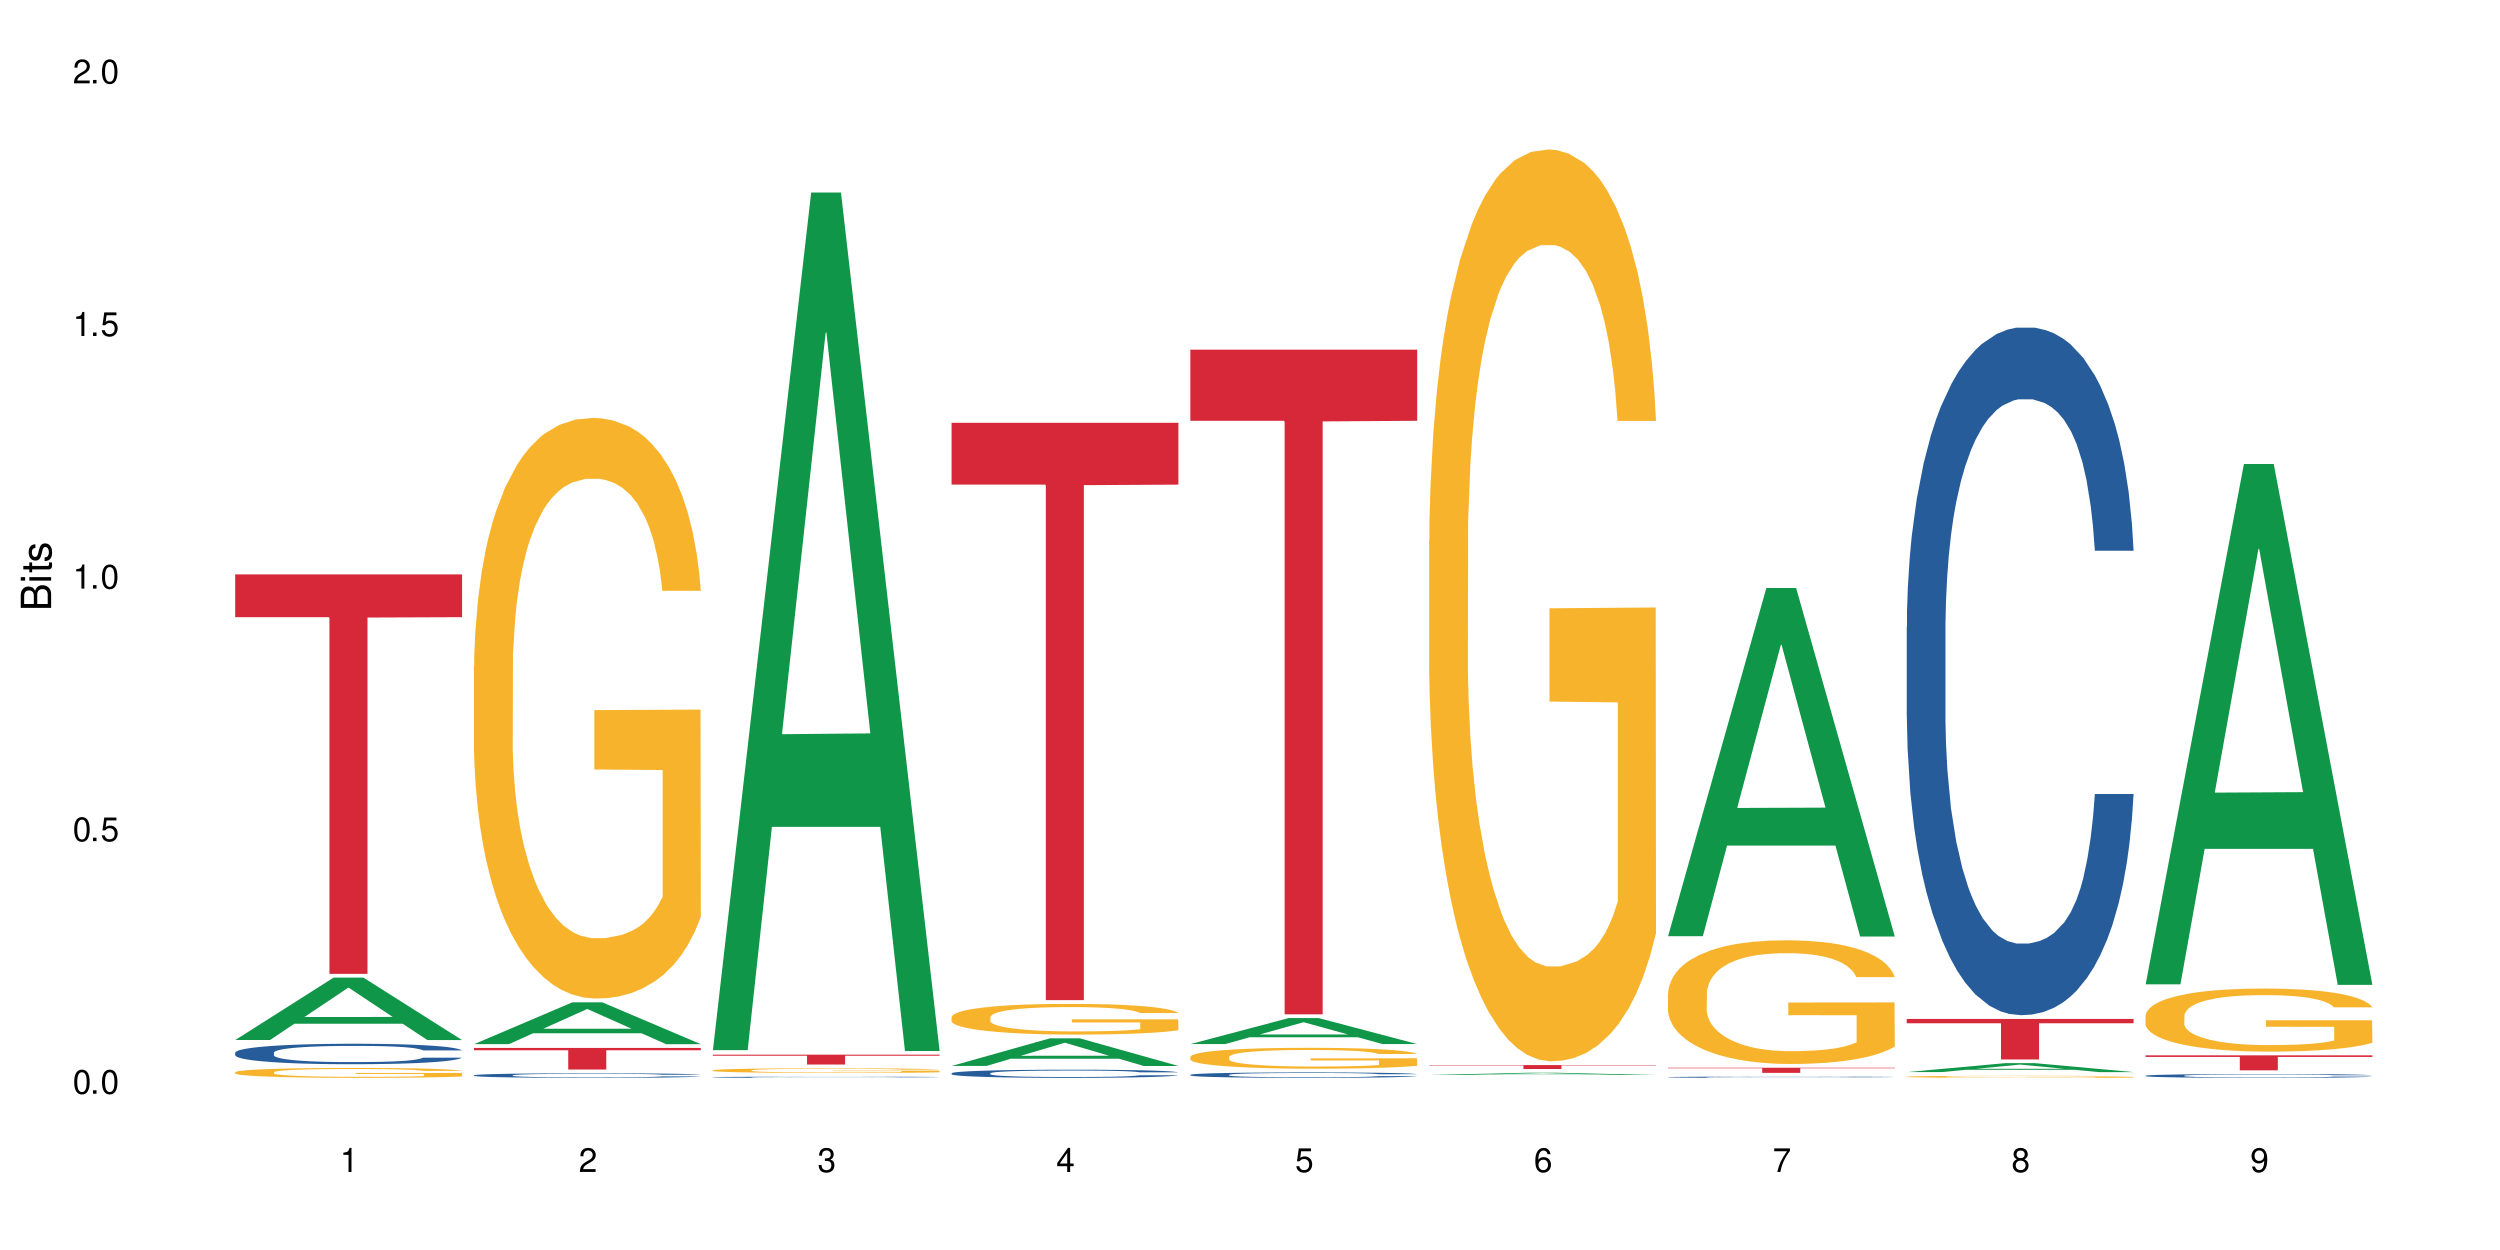
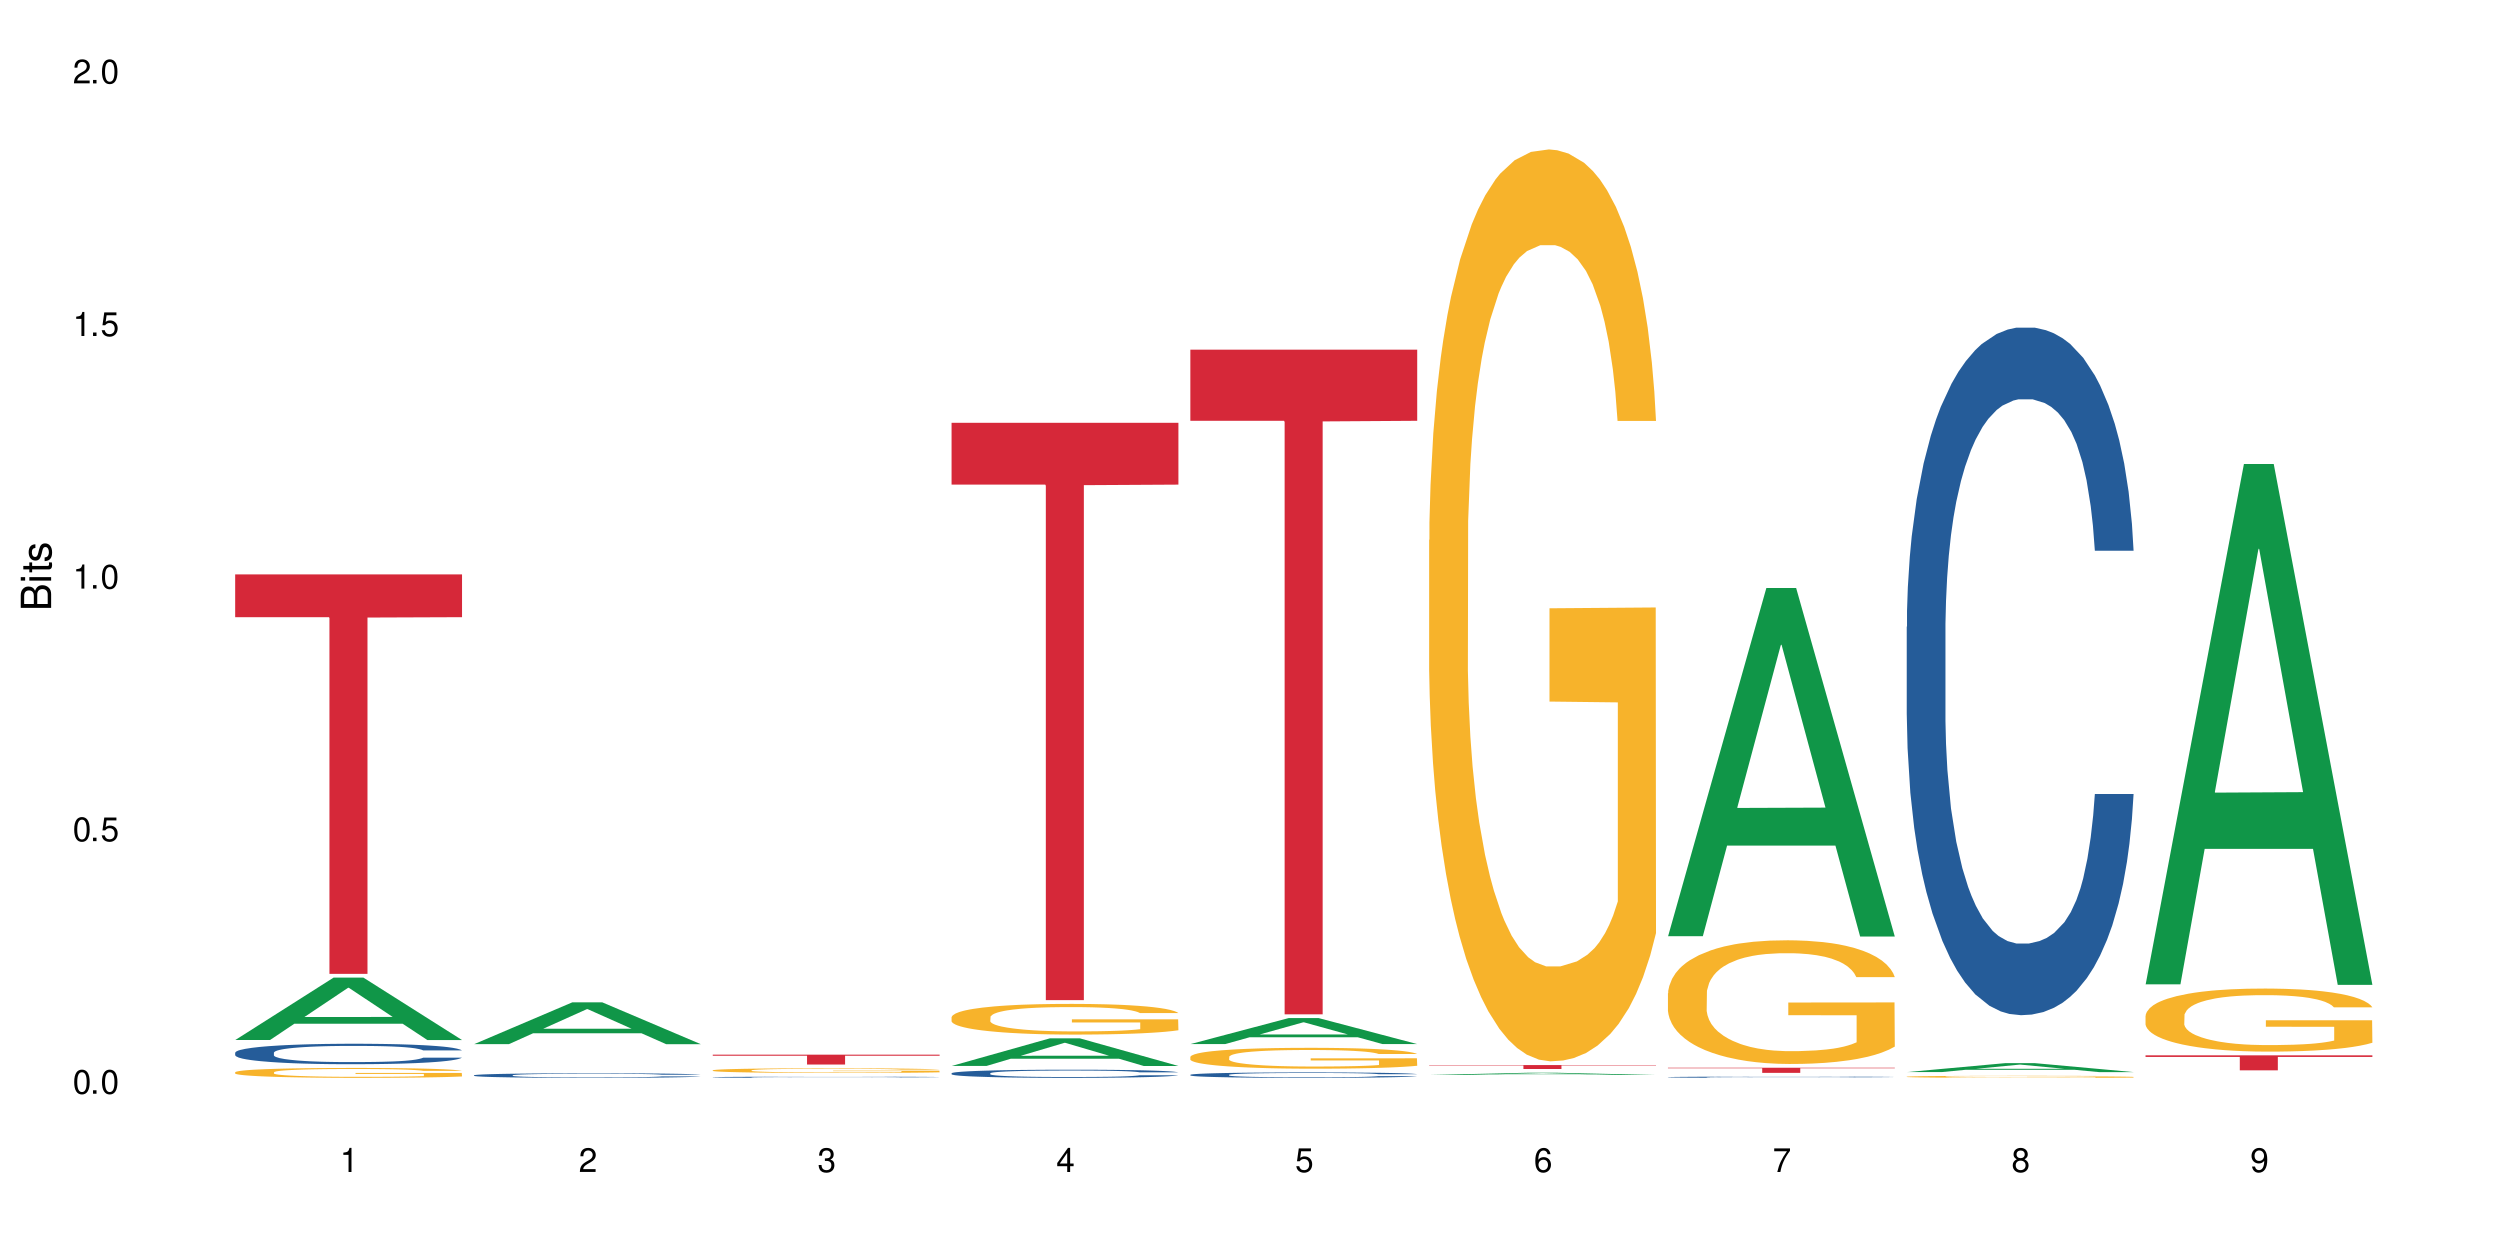
<svg xmlns="http://www.w3.org/2000/svg" xmlns:xlink="http://www.w3.org/1999/xlink" width="720" height="360" viewBox="0 0 720 360">
  <defs>
    <g>
      <g id="glyph-0-0">
</g>
      <g id="glyph-0-1">
        <path d="M 2.641 -6.938 C 2 -6.938 1.422 -6.656 1.078 -6.172 C 0.641 -5.562 0.406 -4.641 0.406 -3.359 C 0.406 -1.016 1.188 0.219 2.641 0.219 C 4.078 0.219 4.859 -1.016 4.859 -3.297 C 4.859 -4.641 4.656 -5.547 4.203 -6.172 C 3.844 -6.656 3.281 -6.938 2.641 -6.938 Z M 2.641 -6.188 C 3.547 -6.188 4 -5.25 4 -3.375 C 4 -1.406 3.562 -0.484 2.625 -0.484 C 1.734 -0.484 1.281 -1.438 1.281 -3.344 C 1.281 -5.25 1.734 -6.188 2.641 -6.188 Z M 2.641 -6.188 " />
      </g>
      <g id="glyph-0-2">
        <path d="M 1.828 -1 L 0.828 -1 L 0.828 0 L 1.828 0 Z M 1.828 -1 " />
      </g>
      <g id="glyph-0-3">
        <path d="M 4.562 -6.797 L 1.062 -6.797 L 0.547 -3.094 L 1.328 -3.094 C 1.719 -3.562 2.047 -3.734 2.578 -3.734 C 3.484 -3.734 4.062 -3.109 4.062 -2.094 C 4.062 -1.125 3.484 -0.531 2.578 -0.531 C 1.828 -0.531 1.375 -0.906 1.188 -1.672 L 0.328 -1.672 C 0.453 -1.109 0.547 -0.844 0.75 -0.594 C 1.125 -0.078 1.828 0.219 2.594 0.219 C 3.969 0.219 4.922 -0.781 4.922 -2.219 C 4.922 -3.562 4.031 -4.484 2.719 -4.484 C 2.25 -4.484 1.859 -4.359 1.469 -4.062 L 1.734 -5.969 L 4.562 -5.969 Z M 4.562 -6.797 " />
      </g>
      <g id="glyph-0-4">
        <path d="M 2.484 -4.938 L 2.484 0 L 3.328 0 L 3.328 -6.938 L 2.766 -6.938 C 2.469 -5.875 2.281 -5.734 0.984 -5.562 L 0.984 -4.938 Z M 2.484 -4.938 " />
      </g>
      <g id="glyph-0-5">
        <path d="M 4.859 -0.828 L 1.281 -0.828 C 1.359 -1.406 1.672 -1.781 2.5 -2.281 L 3.469 -2.828 C 4.406 -3.344 4.906 -4.062 4.906 -4.906 C 4.906 -5.484 4.672 -6.031 4.266 -6.406 C 3.859 -6.766 3.375 -6.938 2.719 -6.938 C 1.859 -6.938 1.219 -6.625 0.844 -6.031 C 0.609 -5.672 0.5 -5.234 0.484 -4.531 L 1.328 -4.531 C 1.359 -5.016 1.406 -5.281 1.531 -5.516 C 1.75 -5.938 2.188 -6.203 2.703 -6.203 C 3.469 -6.203 4.031 -5.641 4.031 -4.891 C 4.031 -4.344 3.719 -3.859 3.125 -3.516 L 2.234 -3 C 0.812 -2.172 0.406 -1.531 0.328 -0.016 L 4.859 -0.016 Z M 4.859 -0.828 " />
      </g>
      <g id="glyph-0-6">
        <path d="M 2.125 -3.188 L 2.578 -3.188 C 3.5 -3.188 3.984 -2.766 3.984 -1.922 C 3.984 -1.062 3.469 -0.531 2.594 -0.531 C 1.656 -0.531 1.203 -1 1.156 -2.016 L 0.312 -2.016 C 0.344 -1.453 0.438 -1.094 0.609 -0.781 C 0.953 -0.109 1.625 0.219 2.547 0.219 C 3.953 0.219 4.859 -0.625 4.859 -1.938 C 4.859 -2.828 4.516 -3.297 3.703 -3.594 C 4.344 -3.844 4.656 -4.328 4.656 -5.031 C 4.656 -6.219 3.875 -6.938 2.578 -6.938 C 1.203 -6.938 0.484 -6.172 0.453 -4.703 L 1.297 -4.703 C 1.312 -5.125 1.344 -5.359 1.453 -5.578 C 1.641 -5.969 2.062 -6.203 2.594 -6.203 C 3.344 -6.203 3.797 -5.75 3.797 -5 C 3.797 -4.516 3.609 -4.219 3.25 -4.047 C 3.016 -3.953 2.703 -3.922 2.125 -3.906 Z M 2.125 -3.188 " />
      </g>
      <g id="glyph-0-7">
        <path d="M 3.141 -1.672 L 3.141 0 L 3.984 0 L 3.984 -1.672 L 4.984 -1.672 L 4.984 -2.438 L 3.984 -2.438 L 3.984 -6.938 L 3.359 -6.938 L 0.266 -2.578 L 0.266 -1.672 Z M 3.141 -2.438 L 1 -2.438 L 3.141 -5.5 Z M 3.141 -2.438 " />
      </g>
      <g id="glyph-0-8">
        <path d="M 4.781 -5.125 C 4.609 -6.266 3.891 -6.938 2.844 -6.938 C 2.094 -6.938 1.422 -6.578 1.031 -5.953 C 0.594 -5.266 0.406 -4.422 0.406 -3.172 C 0.406 -2 0.578 -1.25 0.984 -0.641 C 1.359 -0.078 1.953 0.219 2.703 0.219 C 3.984 0.219 4.922 -0.75 4.922 -2.094 C 4.922 -3.375 4.062 -4.281 2.844 -4.281 C 2.172 -4.281 1.641 -4.031 1.281 -3.516 C 1.281 -5.234 1.828 -6.188 2.797 -6.188 C 3.391 -6.188 3.797 -5.797 3.938 -5.125 Z M 2.734 -3.531 C 3.547 -3.531 4.062 -2.953 4.062 -2.031 C 4.062 -1.156 3.484 -0.531 2.703 -0.531 C 1.922 -0.531 1.328 -1.188 1.328 -2.078 C 1.328 -2.938 1.906 -3.531 2.734 -3.531 Z M 2.734 -3.531 " />
      </g>
      <g id="glyph-0-9">
        <path d="M 4.984 -6.797 L 0.438 -6.797 L 0.438 -5.969 L 4.109 -5.969 C 2.5 -3.656 1.828 -2.234 1.328 0 L 2.219 0 C 2.594 -2.172 3.453 -4.047 4.984 -6.094 Z M 4.984 -6.797 " />
      </g>
      <g id="glyph-0-10">
        <path d="M 3.75 -3.656 C 4.469 -4.094 4.688 -4.438 4.688 -5.078 C 4.688 -6.172 3.844 -6.938 2.641 -6.938 C 1.438 -6.938 0.594 -6.172 0.594 -5.094 C 0.594 -4.438 0.812 -4.094 1.516 -3.656 C 0.734 -3.266 0.359 -2.703 0.359 -1.922 C 0.359 -0.656 1.281 0.219 2.641 0.219 C 3.984 0.219 4.922 -0.656 4.922 -1.922 C 4.922 -2.703 4.531 -3.266 3.75 -3.656 Z M 2.641 -6.188 C 3.359 -6.188 3.812 -5.75 3.812 -5.062 C 3.812 -4.406 3.344 -3.984 2.641 -3.984 C 1.922 -3.984 1.453 -4.406 1.453 -5.078 C 1.453 -5.75 1.922 -6.188 2.641 -6.188 Z M 2.641 -3.266 C 3.484 -3.266 4.062 -2.719 4.062 -1.906 C 4.062 -1.078 3.484 -0.531 2.625 -0.531 C 1.797 -0.531 1.219 -1.094 1.219 -1.906 C 1.219 -2.719 1.781 -3.266 2.641 -3.266 Z M 2.641 -3.266 " />
      </g>
      <g id="glyph-0-11">
        <path d="M 0.516 -1.578 C 0.672 -0.453 1.406 0.219 2.438 0.219 C 3.188 0.219 3.859 -0.141 4.266 -0.766 C 4.688 -1.453 4.891 -2.297 4.891 -3.547 C 4.891 -4.719 4.703 -5.453 4.312 -6.078 C 3.938 -6.641 3.344 -6.938 2.594 -6.938 C 1.297 -6.938 0.359 -5.969 0.359 -4.625 C 0.359 -3.344 1.234 -2.453 2.453 -2.453 C 3.094 -2.453 3.578 -2.672 4.016 -3.203 C 4 -1.484 3.469 -0.531 2.5 -0.531 C 1.906 -0.531 1.484 -0.906 1.359 -1.578 Z M 2.578 -6.203 C 3.375 -6.203 3.969 -5.531 3.969 -4.641 C 3.969 -3.797 3.391 -3.188 2.547 -3.188 C 1.734 -3.188 1.234 -3.766 1.234 -4.688 C 1.234 -5.562 1.797 -6.203 2.578 -6.203 Z M 2.578 -6.203 " />
      </g>
      <g id="glyph-1-0">
</g>
      <g id="glyph-1-1">
        <path d="M 0 -0.953 L 0 -4.891 C 0 -5.719 -0.234 -6.344 -0.734 -6.797 C -1.188 -7.234 -1.812 -7.469 -2.5 -7.469 C -3.547 -7.469 -4.188 -7 -4.625 -5.875 C -4.984 -6.688 -5.625 -7.094 -6.531 -7.094 C -7.172 -7.094 -7.734 -6.859 -8.141 -6.391 C -8.562 -5.922 -8.75 -5.344 -8.75 -4.5 L -8.75 -0.953 Z M -4.984 -2.062 L -7.766 -2.062 L -7.766 -4.219 C -7.766 -4.844 -7.688 -5.203 -7.453 -5.5 C -7.219 -5.812 -6.859 -5.969 -6.375 -5.969 C -5.891 -5.969 -5.531 -5.812 -5.297 -5.5 C -5.062 -5.203 -4.984 -4.844 -4.984 -4.219 Z M -0.984 -2.062 L -4 -2.062 L -4 -4.781 C -4 -5.766 -3.438 -6.359 -2.484 -6.359 C -1.547 -6.359 -0.984 -5.766 -0.984 -4.781 Z M -0.984 -2.062 " />
      </g>
      <g id="glyph-1-2">
        <path d="M -6.281 -1.797 L -6.281 -0.797 L 0 -0.797 L 0 -1.797 Z M -8.75 -1.797 L -8.75 -0.797 L -7.484 -0.797 L -7.484 -1.797 Z M -8.75 -1.797 " />
      </g>
      <g id="glyph-1-3">
        <path d="M -6.281 -3.047 L -6.281 -2.016 L -8.016 -2.016 L -8.016 -1.016 L -6.281 -1.016 L -6.281 -0.172 L -5.469 -0.172 L -5.469 -1.016 L -0.719 -1.016 C -0.078 -1.016 0.281 -1.453 0.281 -2.234 C 0.281 -2.5 0.25 -2.719 0.188 -3.047 L -0.641 -3.047 C -0.609 -2.906 -0.594 -2.766 -0.594 -2.562 C -0.594 -2.141 -0.719 -2.016 -1.156 -2.016 L -5.469 -2.016 L -5.469 -3.047 Z M -6.281 -3.047 " />
      </g>
      <g id="glyph-1-4">
        <path d="M -4.531 -5.25 C -5.766 -5.25 -6.469 -4.422 -6.469 -2.969 C -6.469 -1.516 -5.719 -0.562 -4.547 -0.562 C -3.562 -0.562 -3.094 -1.062 -2.734 -2.562 L -2.516 -3.484 C -2.344 -4.188 -2.094 -4.469 -1.641 -4.469 C -1.047 -4.469 -0.641 -3.875 -0.641 -3 C -0.641 -2.453 -0.797 -2 -1.062 -1.75 C -1.25 -1.594 -1.422 -1.531 -1.875 -1.469 L -1.875 -0.406 C -0.422 -0.453 0.281 -1.266 0.281 -2.922 C 0.281 -4.5 -0.5 -5.516 -1.719 -5.516 C -2.656 -5.516 -3.172 -4.984 -3.469 -3.734 L -3.703 -2.766 C -3.891 -1.953 -4.156 -1.609 -4.594 -1.609 C -5.188 -1.609 -5.547 -2.125 -5.547 -2.938 C -5.547 -3.75 -5.203 -4.172 -4.531 -4.203 Z M -4.531 -5.25 " />
      </g>
    </g>
  </defs>
  <rect x="-72" y="-36" width="864" height="432" fill="rgb(100%, 100%, 100%)" fill-opacity="1" />
  <path fill-rule="nonzero" fill="rgb(6.275%, 58.824%, 28.235%)" fill-opacity="1" d="M 67.73 299.516 L 67.801 299.5 L 96.07 281.551 L 104.656 281.551 L 133.066 299.535 L 123.082 299.535 L 115.965 294.84 L 84.762 294.84 L 77.781 299.516 L 67.73 299.516 L 87.766 292.898 L 113.102 292.883 L 100.469 284.488 L 100.328 284.473 L 100.188 284.523 L 87.695 292.883 L 87.766 292.898 Z M 67.73 299.516 " />
  <path fill-rule="nonzero" fill="rgb(14.51%, 36.078%, 60%)" fill-opacity="1" d="M 67.73 303.168 L 67.812 303.164 L 67.812 303.035 L 68.051 302.832 L 68.605 302.57 L 69.164 302.395 L 70.598 302.078 L 72.59 301.77 L 74.664 301.531 L 76.176 301.395 L 77.531 301.285 L 80.637 301.086 L 82.629 300.984 L 84.781 300.895 L 87.41 300.801 L 89.324 300.746 L 93.625 300.66 L 96.812 300.625 L 99.281 300.605 L 104.621 300.605 L 107.809 300.629 L 110.117 300.656 L 112.668 300.699 L 114.82 300.746 L 118.562 300.867 L 121.91 301.016 L 123.426 301.102 L 125.816 301.27 L 127.648 301.43 L 128.922 301.57 L 130.355 301.77 L 131.629 302.012 L 132.586 302.285 L 133.066 302.52 L 121.91 302.52 L 121.352 302.301 L 120.715 302.137 L 119.52 301.914 L 118.324 301.758 L 116.652 301.602 L 115.137 301.5 L 113.066 301.398 L 111.234 301.332 L 109.32 301.285 L 107.488 301.254 L 103.984 301.223 L 99.922 301.223 L 98.406 301.23 L 95.297 301.273 L 93.625 301.312 L 91.234 301.387 L 89.562 301.457 L 87.57 301.566 L 86.215 301.656 L 84.543 301.797 L 83.348 301.922 L 81.992 302.098 L 81.195 302.234 L 80.48 302.383 L 79.84 302.562 L 79.363 302.75 L 79.043 302.949 L 78.887 303.141 L 78.887 303.977 L 79.043 304.172 L 79.441 304.395 L 80.48 304.727 L 81.992 305.012 L 83.746 305.234 L 85.418 305.398 L 86.375 305.473 L 87.648 305.559 L 89.641 305.668 L 92.512 305.773 L 94.184 305.816 L 96.734 305.859 L 99.363 305.883 L 102.867 305.883 L 105.977 305.859 L 108.047 305.832 L 110.199 305.789 L 113.145 305.699 L 114.98 305.613 L 116.57 305.512 L 117.766 305.406 L 118.562 305.32 L 119.758 305.156 L 120.715 304.973 L 121.434 304.785 L 121.91 304.602 L 133.066 304.602 L 132.586 304.816 L 131.871 305.027 L 131.152 305.184 L 130.039 305.371 L 128.762 305.539 L 126.93 305.727 L 125.418 305.848 L 123.426 305.984 L 121.59 306.086 L 119.602 306.18 L 116.652 306.285 L 114.738 306.34 L 112.668 306.387 L 110.199 306.43 L 107.09 306.469 L 103.746 306.488 L 100.637 306.496 L 97.289 306.484 L 94.82 306.465 L 91.555 306.414 L 87.492 306.316 L 84.543 306.215 L 82.23 306.113 L 80.238 306.004 L 78.008 305.859 L 75.141 305.625 L 73.387 305.441 L 72.191 305.289 L 70.84 305.078 L 69.883 304.891 L 68.766 304.59 L 67.969 304.207 L 67.73 303.91 Z M 67.73 303.168 " />
  <path fill-rule="nonzero" fill="rgb(96.863%, 70.196%, 16.863%)" fill-opacity="1" d="M 67.73 308.793 L 67.812 308.789 L 67.812 308.738 L 68.129 308.621 L 68.926 308.457 L 69.961 308.324 L 71.078 308.219 L 71.793 308.164 L 72.988 308.086 L 74.023 308.031 L 76.656 307.914 L 80 307.805 L 81.832 307.758 L 83.906 307.711 L 86.852 307.664 L 88.207 307.645 L 92.352 307.602 L 97.051 307.578 L 102.23 307.57 L 104.621 307.57 L 107.887 307.582 L 112.348 307.609 L 114.898 307.637 L 116.891 307.664 L 118.961 307.695 L 121.512 307.75 L 123.902 307.812 L 125.816 307.875 L 127.727 307.953 L 129.32 308.035 L 130.676 308.125 L 131.871 308.234 L 132.586 308.328 L 133.066 308.418 L 121.988 308.418 L 121.352 308.328 L 120.637 308.258 L 119.441 308.172 L 118.246 308.109 L 117.051 308.059 L 114.82 307.992 L 112.906 307.949 L 110.516 307.914 L 108.207 307.891 L 105.578 307.875 L 103.984 307.867 L 99.762 307.867 L 95.938 307.887 L 93.707 307.906 L 92.113 307.93 L 89.879 307.969 L 88.527 308 L 87.73 308.02 L 85.34 308.102 L 83.746 308.172 L 82.871 308.223 L 81.754 308.301 L 80.957 308.371 L 80.082 308.477 L 79.602 308.555 L 78.965 308.73 L 78.887 309.199 L 79.125 309.301 L 79.602 309.406 L 80.238 309.5 L 81.195 309.598 L 82.152 309.676 L 83.824 309.777 L 85.258 309.844 L 86.375 309.887 L 88.527 309.957 L 89.402 309.98 L 91.473 310.027 L 93.625 310.066 L 96.254 310.098 L 98.246 310.113 L 101.434 310.125 L 105.496 310.125 L 110.277 310.109 L 113.305 310.09 L 115.379 310.066 L 116.73 310.051 L 118.406 310.02 L 119.602 309.996 L 120.715 309.965 L 122.07 309.922 L 122.07 309.301 L 102.391 309.297 L 102.391 309.004 L 132.984 309.004 L 133.066 310.02 L 131.391 310.09 L 129.32 310.16 L 127.328 310.211 L 125.258 310.254 L 122.309 310.305 L 119.918 310.336 L 116.254 310.371 L 112.906 310.395 L 109.402 310.41 L 106.293 310.418 L 102.629 310.422 L 99.363 310.418 L 95.855 310.402 L 93.066 310.379 L 90.52 310.355 L 87.969 310.32 L 84.781 310.266 L 82.711 310.223 L 80.559 310.168 L 78.406 310.102 L 76.496 310.031 L 75.219 309.977 L 73.945 309.914 L 72.59 309.836 L 71.316 309.746 L 70.359 309.668 L 69.484 309.574 L 68.848 309.488 L 68.211 309.371 L 67.891 309.277 L 67.73 309.199 Z M 67.73 308.793 " />
  <path fill-rule="nonzero" fill="rgb(83.922%, 15.686%, 22.353%)" fill-opacity="1" d="M 67.73 165.434 L 133.066 165.434 L 133.066 177.746 L 105.836 177.855 L 105.836 280.477 L 94.879 280.477 L 94.879 177.965 L 94.723 177.746 L 67.73 177.746 Z M 67.73 165.434 " />
  <path fill-rule="nonzero" fill="rgb(6.275%, 58.824%, 28.235%)" fill-opacity="1" d="M 136.504 300.719 L 136.574 300.707 L 164.844 288.664 L 173.43 288.664 L 201.836 300.727 L 191.855 300.727 L 184.738 297.578 L 153.535 297.578 L 146.555 300.719 L 136.504 300.719 L 156.535 296.277 L 181.875 296.266 L 169.242 290.633 L 169.102 290.621 L 168.961 290.656 L 156.469 296.266 L 156.535 296.277 Z M 136.504 300.719 " />
  <path fill-rule="nonzero" fill="rgb(14.51%, 36.078%, 60%)" fill-opacity="1" d="M 136.504 309.676 L 136.582 309.676 L 136.582 309.645 L 136.824 309.602 L 137.379 309.543 L 137.938 309.504 L 139.371 309.43 L 141.363 309.363 L 143.434 309.309 L 144.949 309.277 L 146.305 309.254 L 149.41 309.211 L 151.402 309.188 L 153.555 309.164 L 156.184 309.145 L 158.098 309.133 L 162.398 309.113 L 165.586 309.105 L 168.055 309.102 L 173.395 309.102 L 176.582 309.105 L 178.891 309.113 L 181.441 309.121 L 183.594 309.133 L 187.336 309.16 L 190.684 309.195 L 192.195 309.215 L 194.586 309.25 L 196.418 309.285 L 197.695 309.316 L 199.129 309.363 L 200.402 309.418 L 201.359 309.48 L 201.836 309.531 L 190.684 309.531 L 190.125 309.48 L 189.488 309.445 L 188.293 309.395 L 187.098 309.359 L 185.426 309.324 L 183.91 309.301 L 181.84 309.281 L 180.008 309.266 L 178.094 309.254 L 176.262 309.246 L 172.758 309.238 L 168.691 309.238 L 167.18 309.242 L 164.07 309.25 L 162.398 309.262 L 160.008 309.277 L 158.336 309.293 L 156.344 309.316 L 154.988 309.336 L 153.316 309.367 L 152.121 309.398 L 150.766 309.438 L 149.969 309.465 L 149.25 309.5 L 148.613 309.539 L 148.137 309.582 L 147.816 309.629 L 147.66 309.672 L 147.66 309.859 L 147.816 309.902 L 148.215 309.953 L 149.25 310.023 L 150.766 310.09 L 152.52 310.141 L 154.191 310.176 L 155.148 310.191 L 156.422 310.211 L 158.414 310.238 L 161.281 310.262 L 162.957 310.27 L 165.504 310.281 L 168.137 310.285 L 171.641 310.285 L 174.746 310.281 L 176.82 310.273 L 178.973 310.266 L 181.918 310.242 L 183.75 310.223 L 185.344 310.203 L 186.539 310.18 L 187.336 310.16 L 188.531 310.121 L 189.488 310.082 L 190.203 310.039 L 190.684 309.996 L 201.836 309.996 L 201.359 310.047 L 200.645 310.094 L 199.926 310.129 L 198.809 310.172 L 197.535 310.207 L 195.703 310.25 L 194.188 310.277 L 192.195 310.309 L 190.363 310.332 L 188.371 310.352 L 185.426 310.375 L 183.512 310.387 L 181.441 310.398 L 178.973 310.406 L 175.863 310.418 L 172.516 310.422 L 166.062 310.422 L 163.594 310.414 L 160.328 310.406 L 156.262 310.383 L 153.316 310.359 L 151.004 310.336 L 149.012 310.312 L 146.781 310.281 L 143.914 310.227 L 142.16 310.188 L 140.965 310.152 L 139.609 310.105 L 138.656 310.062 L 137.539 309.996 L 136.742 309.91 L 136.504 309.844 Z M 136.504 309.676 " />
-   <path fill-rule="nonzero" fill="rgb(96.863%, 70.196%, 16.863%)" fill-opacity="1" d="M 136.504 191.984 L 136.582 191.832 L 136.582 188.777 L 136.902 181.906 L 137.699 172.438 L 138.734 164.648 L 139.852 158.539 L 140.566 155.332 L 141.762 150.75 L 142.797 147.391 L 145.426 140.52 L 148.773 134.105 L 150.605 131.355 L 152.68 128.758 L 155.625 125.855 L 156.98 124.789 L 161.125 122.344 L 165.824 120.816 L 171.004 120.359 L 173.395 120.512 L 176.66 121.121 L 181.121 122.801 L 183.672 124.328 L 185.664 125.855 L 187.734 127.844 L 190.285 130.898 L 192.676 134.562 L 194.586 138.227 L 196.5 142.809 L 198.094 147.695 L 199.449 153.043 L 200.645 159.457 L 201.359 164.801 L 201.836 170.145 L 190.762 170.145 L 190.125 164.801 L 189.41 160.676 L 188.215 155.637 L 187.02 151.973 L 185.824 149.07 L 183.594 145.102 L 181.68 142.656 L 179.289 140.52 L 176.98 139.145 L 174.348 138.227 L 172.758 137.922 L 168.535 137.922 L 164.707 138.992 L 162.477 140.215 L 160.883 141.434 L 158.652 143.727 L 157.301 145.559 L 156.504 146.781 L 154.113 151.516 L 152.52 155.789 L 151.641 158.691 L 150.527 163.273 L 149.73 167.398 L 148.852 173.508 L 148.375 178.086 L 147.738 188.473 L 147.66 215.961 L 147.898 221.766 L 148.375 228.027 L 149.012 233.527 L 149.969 239.328 L 150.926 243.758 L 152.598 249.715 L 154.031 253.684 L 155.148 256.281 L 157.301 260.406 L 158.176 261.777 L 160.246 264.527 L 162.398 266.664 L 165.027 268.5 L 167.02 269.414 L 170.207 270.18 L 174.27 270.18 L 179.051 269.262 L 182.078 268.039 L 184.148 266.82 L 185.504 265.75 L 187.176 264.07 L 188.371 262.543 L 189.488 260.863 L 190.844 258.266 L 190.844 221.766 L 171.164 221.613 L 171.164 204.508 L 201.758 204.355 L 201.836 264.07 L 200.164 268.191 L 198.094 272.164 L 196.102 275.219 L 194.031 277.816 L 191.082 280.715 L 188.691 282.551 L 185.027 284.688 L 181.68 286.062 L 178.176 286.977 L 175.066 287.438 L 171.402 287.59 L 168.137 287.285 L 164.629 286.367 L 161.84 285.145 L 159.289 283.617 L 156.742 281.633 L 153.555 278.426 L 151.484 275.828 L 149.332 272.621 L 147.18 268.805 L 145.27 264.68 L 143.992 261.473 L 142.719 257.809 L 141.363 253.227 L 140.09 248.035 L 139.133 243.301 L 138.258 237.953 L 137.617 232.914 L 136.98 226.043 L 136.664 220.543 L 136.504 215.809 Z M 136.504 191.984 " />
-   <path fill-rule="nonzero" fill="rgb(83.922%, 15.686%, 22.353%)" fill-opacity="1" d="M 136.504 301.801 L 201.836 301.801 L 201.836 302.469 L 174.609 302.473 L 174.609 308.027 L 163.652 308.027 L 163.652 302.48 L 163.496 302.469 L 136.504 302.469 Z M 136.504 301.801 " />
-   <path fill-rule="nonzero" fill="rgb(6.275%, 58.824%, 28.235%)" fill-opacity="1" d="M 205.277 302.445 L 205.348 302.215 L 233.617 55.453 L 242.203 55.453 L 270.609 302.68 L 260.629 302.68 L 253.508 238.145 L 222.309 238.145 L 215.328 302.445 L 205.277 302.445 L 225.309 211.449 L 250.648 211.215 L 238.012 95.844 L 237.875 95.613 L 237.734 96.309 L 225.238 211.215 L 225.309 211.449 Z M 205.277 302.445 " />
  <path fill-rule="nonzero" fill="rgb(14.51%, 36.078%, 60%)" fill-opacity="1" d="M 205.277 310.234 L 205.355 310.234 L 205.355 310.227 L 205.594 310.215 L 206.152 310.199 L 206.711 310.191 L 208.145 310.172 L 210.137 310.152 L 212.207 310.141 L 213.723 310.133 L 215.078 310.125 L 218.184 310.117 L 220.176 310.109 L 222.328 310.105 L 224.957 310.098 L 226.867 310.098 L 231.172 310.09 L 247.664 310.09 L 250.215 310.094 L 252.363 310.098 L 256.109 310.102 L 259.457 310.113 L 260.969 310.117 L 263.359 310.125 L 265.191 310.137 L 266.469 310.145 L 267.902 310.152 L 269.176 310.168 L 270.133 310.184 L 270.609 310.195 L 259.457 310.195 L 258.898 310.184 L 258.262 310.176 L 255.871 310.152 L 254.195 310.145 L 252.684 310.141 L 250.613 310.133 L 248.777 310.129 L 246.867 310.125 L 245.035 310.125 L 241.527 310.121 L 237.465 310.121 L 235.953 310.125 L 232.844 310.125 L 231.172 310.129 L 228.781 310.133 L 227.109 310.137 L 225.117 310.145 L 223.762 310.148 L 222.09 310.156 L 220.895 310.164 L 219.539 310.172 L 218.742 310.18 L 218.023 310.188 L 217.387 310.199 L 216.91 310.211 L 216.59 310.223 L 216.43 310.23 L 216.43 310.281 L 216.59 310.289 L 216.988 310.305 L 218.023 310.32 L 219.539 310.34 L 221.293 310.352 L 222.965 310.359 L 223.922 310.363 L 225.195 310.371 L 227.188 310.375 L 230.055 310.383 L 231.73 310.383 L 234.277 310.387 L 245.594 310.387 L 247.742 310.383 L 250.691 310.379 L 252.523 310.371 L 254.117 310.367 L 255.312 310.359 L 256.109 310.355 L 257.305 310.348 L 258.262 310.336 L 258.977 310.324 L 259.457 310.316 L 270.609 310.316 L 270.133 310.328 L 269.414 310.34 L 268.699 310.348 L 267.582 310.359 L 266.309 310.367 L 264.477 310.379 L 262.961 310.387 L 260.969 310.395 L 259.137 310.398 L 257.145 310.406 L 254.195 310.41 L 252.285 310.414 L 250.215 310.418 L 247.742 310.418 L 244.637 310.422 L 232.367 310.422 L 229.098 310.418 L 225.035 310.414 L 222.09 310.406 L 219.777 310.402 L 217.785 310.395 L 215.555 310.387 L 212.688 310.371 L 210.934 310.363 L 209.738 310.355 L 208.383 310.344 L 207.426 310.332 L 206.312 310.312 L 205.516 310.293 L 205.277 310.277 Z M 205.277 310.234 " />
  <path fill-rule="nonzero" fill="rgb(96.863%, 70.196%, 16.863%)" fill-opacity="1" d="M 205.277 308.242 L 205.355 308.242 L 205.355 308.215 L 205.676 308.16 L 206.473 308.082 L 207.508 308.02 L 208.621 307.973 L 209.34 307.945 L 210.535 307.91 L 211.57 307.883 L 214.199 307.824 L 217.547 307.773 L 219.379 307.754 L 221.449 307.73 L 224.398 307.707 L 225.754 307.699 L 229.895 307.68 L 234.598 307.668 L 239.777 307.664 L 242.168 307.664 L 245.434 307.668 L 249.895 307.684 L 252.445 307.695 L 254.438 307.707 L 256.508 307.723 L 259.059 307.75 L 261.449 307.777 L 263.359 307.809 L 265.273 307.844 L 266.867 307.883 L 268.219 307.926 L 269.414 307.98 L 270.133 308.023 L 270.609 308.066 L 259.535 308.066 L 258.898 308.023 L 258.18 307.988 L 256.984 307.949 L 255.789 307.918 L 254.594 307.895 L 252.363 307.863 L 250.453 307.844 L 248.062 307.824 L 245.75 307.816 L 243.121 307.809 L 241.527 307.805 L 237.305 307.805 L 233.48 307.812 L 231.25 307.824 L 229.656 307.832 L 227.426 307.852 L 226.07 307.867 L 225.273 307.875 L 222.883 307.914 L 221.293 307.949 L 220.414 307.973 L 219.301 308.012 L 218.504 308.043 L 217.625 308.094 L 217.148 308.129 L 216.512 308.215 L 216.43 308.438 L 216.672 308.484 L 217.148 308.531 L 217.785 308.578 L 218.742 308.625 L 219.699 308.66 L 221.371 308.707 L 222.805 308.742 L 223.922 308.762 L 226.07 308.793 L 226.949 308.805 L 229.02 308.828 L 231.172 308.844 L 233.801 308.859 L 235.793 308.867 L 238.98 308.875 L 243.043 308.875 L 247.824 308.867 L 250.852 308.855 L 252.922 308.848 L 254.277 308.836 L 255.949 308.824 L 257.145 308.812 L 258.262 308.797 L 259.613 308.777 L 259.613 308.484 L 239.934 308.48 L 239.934 308.344 L 270.531 308.344 L 270.609 308.824 L 268.938 308.859 L 266.867 308.891 L 264.875 308.914 L 262.801 308.934 L 259.855 308.957 L 257.465 308.973 L 253.801 308.992 L 250.453 309.004 L 246.945 309.008 L 243.84 309.012 L 240.176 309.016 L 236.906 309.012 L 233.402 309.004 L 230.613 308.996 L 228.062 308.98 L 225.516 308.965 L 222.328 308.941 L 220.254 308.918 L 218.105 308.895 L 215.953 308.863 L 214.039 308.828 L 212.766 308.805 L 211.492 308.773 L 210.137 308.738 L 208.863 308.695 L 207.906 308.656 L 207.027 308.613 L 206.391 308.574 L 205.754 308.516 L 205.438 308.473 L 205.277 308.434 Z M 205.277 308.242 " />
  <path fill-rule="nonzero" fill="rgb(83.922%, 15.686%, 22.353%)" fill-opacity="1" d="M 205.277 303.75 L 270.609 303.75 L 270.609 304.055 L 243.383 304.059 L 243.383 306.59 L 232.426 306.59 L 232.426 304.062 L 232.266 304.055 L 205.277 304.055 Z M 205.277 303.75 " />
  <path fill-rule="nonzero" fill="rgb(6.275%, 58.824%, 28.235%)" fill-opacity="1" d="M 274.051 306.996 L 274.117 306.988 L 302.387 299.035 L 310.973 299.035 L 339.383 307.004 L 329.402 307.004 L 322.281 304.922 L 291.082 304.922 L 284.102 306.996 L 274.051 306.996 L 294.082 304.062 L 319.422 304.055 L 306.785 300.336 L 306.645 300.328 L 306.508 300.352 L 294.012 304.055 L 294.082 304.062 Z M 274.051 306.996 " />
  <path fill-rule="nonzero" fill="rgb(14.51%, 36.078%, 60%)" fill-opacity="1" d="M 274.051 309.098 L 274.129 309.094 L 274.129 309.043 L 274.367 308.961 L 274.926 308.859 L 275.484 308.789 L 276.918 308.66 L 278.91 308.539 L 280.98 308.445 L 282.496 308.391 L 283.848 308.348 L 286.957 308.266 L 288.949 308.227 L 291.102 308.191 L 293.73 308.152 L 295.641 308.133 L 299.945 308.098 L 303.129 308.082 L 305.602 308.078 L 310.938 308.078 L 314.125 308.086 L 316.438 308.094 L 318.984 308.113 L 321.137 308.133 L 324.883 308.18 L 328.23 308.238 L 329.742 308.273 L 332.133 308.34 L 333.965 308.406 L 335.238 308.461 L 336.676 308.539 L 337.949 308.637 L 338.906 308.746 L 339.383 308.836 L 328.23 308.836 L 327.672 308.75 L 327.035 308.684 L 325.84 308.598 L 324.645 308.535 L 322.969 308.473 L 321.457 308.434 L 319.383 308.391 L 317.551 308.367 L 315.641 308.348 L 313.809 308.332 L 310.301 308.32 L 306.238 308.32 L 304.723 308.324 L 301.617 308.344 L 299.945 308.355 L 297.555 308.387 L 295.879 308.414 L 293.887 308.457 L 292.535 308.496 L 290.859 308.551 L 289.664 308.598 L 288.312 308.672 L 287.516 308.723 L 286.797 308.785 L 286.16 308.855 L 285.684 308.93 L 285.363 309.008 L 285.203 309.086 L 285.203 309.418 L 285.363 309.496 L 285.762 309.586 L 286.797 309.719 L 288.312 309.832 L 290.062 309.922 L 291.738 309.984 L 292.691 310.016 L 293.969 310.051 L 295.961 310.094 L 298.828 310.137 L 300.5 310.152 L 303.051 310.168 L 305.68 310.18 L 309.188 310.18 L 314.363 310.16 L 316.516 310.141 L 319.465 310.105 L 321.297 310.07 L 322.891 310.031 L 324.086 309.988 L 324.883 309.953 L 326.078 309.887 L 327.035 309.816 L 327.75 309.742 L 328.23 309.668 L 339.383 309.668 L 338.906 309.754 L 338.188 309.836 L 337.473 309.898 L 336.355 309.973 L 335.082 310.039 L 333.25 310.117 L 331.734 310.164 L 329.742 310.219 L 327.91 310.258 L 325.918 310.297 L 322.969 310.34 L 321.059 310.359 L 318.984 310.379 L 316.516 310.398 L 313.41 310.41 L 310.062 310.422 L 306.957 310.422 L 303.609 310.418 L 301.141 310.41 L 297.871 310.391 L 293.809 310.352 L 290.859 310.312 L 288.551 310.27 L 286.559 310.227 L 284.328 310.168 L 281.457 310.074 L 279.707 310.004 L 278.512 309.941 L 277.156 309.859 L 276.199 309.785 L 275.086 309.664 L 274.289 309.512 L 274.051 309.395 Z M 274.051 309.098 " />
  <path fill-rule="nonzero" fill="rgb(96.863%, 70.196%, 16.863%)" fill-opacity="1" d="M 274.051 292.906 L 274.129 292.898 L 274.129 292.738 L 274.449 292.375 L 275.246 291.875 L 276.281 291.461 L 277.395 291.141 L 278.113 290.969 L 279.309 290.727 L 280.344 290.551 L 282.973 290.188 L 286.32 289.848 L 288.152 289.703 L 290.223 289.566 L 293.172 289.41 L 294.527 289.355 L 298.668 289.227 L 303.371 289.145 L 308.547 289.121 L 310.938 289.129 L 314.207 289.16 L 318.668 289.25 L 321.219 289.332 L 323.207 289.41 L 325.281 289.516 L 327.832 289.68 L 330.219 289.871 L 332.133 290.066 L 334.043 290.309 L 335.637 290.566 L 336.992 290.848 L 338.188 291.188 L 338.906 291.469 L 339.383 291.754 L 328.309 291.754 L 327.672 291.469 L 326.953 291.254 L 325.758 290.984 L 324.562 290.793 L 323.367 290.637 L 321.137 290.43 L 319.227 290.301 L 316.836 290.188 L 314.523 290.113 L 311.895 290.066 L 310.301 290.051 L 306.078 290.051 L 302.254 290.105 L 300.023 290.172 L 298.43 290.234 L 296.199 290.355 L 294.844 290.453 L 294.047 290.516 L 291.656 290.77 L 290.062 290.992 L 289.188 291.148 L 288.07 291.391 L 287.273 291.605 L 286.398 291.93 L 285.922 292.172 L 285.285 292.723 L 285.203 294.176 L 285.441 294.48 L 285.922 294.812 L 286.559 295.102 L 287.516 295.41 L 288.469 295.645 L 290.145 295.957 L 291.578 296.168 L 292.691 296.305 L 294.844 296.523 L 295.723 296.594 L 297.793 296.742 L 299.945 296.855 L 302.574 296.949 L 304.566 297 L 307.75 297.039 L 311.816 297.039 L 316.598 296.992 L 319.625 296.926 L 321.695 296.863 L 323.051 296.805 L 324.723 296.715 L 325.918 296.637 L 327.035 296.547 L 328.387 296.41 L 328.387 294.48 L 308.707 294.473 L 308.707 293.57 L 339.305 293.559 L 339.383 296.715 L 337.711 296.934 L 335.637 297.145 L 333.645 297.305 L 331.574 297.441 L 328.625 297.598 L 326.238 297.691 L 322.57 297.805 L 319.227 297.879 L 315.719 297.926 L 312.613 297.953 L 308.945 297.961 L 305.68 297.945 L 302.176 297.895 L 299.387 297.832 L 296.836 297.75 L 294.285 297.645 L 291.102 297.477 L 289.027 297.34 L 286.875 297.168 L 284.727 296.965 L 282.812 296.75 L 281.539 296.578 L 280.266 296.387 L 278.91 296.145 L 277.633 295.867 L 276.68 295.617 L 275.801 295.336 L 275.164 295.07 L 274.527 294.707 L 274.207 294.418 L 274.051 294.164 Z M 274.051 292.906 " />
  <path fill-rule="nonzero" fill="rgb(83.922%, 15.686%, 22.353%)" fill-opacity="1" d="M 274.051 121.77 L 339.383 121.77 L 339.383 139.57 L 312.152 139.727 L 312.152 288.047 L 301.199 288.047 L 301.199 139.883 L 301.039 139.57 L 274.051 139.57 Z M 274.051 121.77 " />
  <path fill-rule="nonzero" fill="rgb(6.275%, 58.824%, 28.235%)" fill-opacity="1" d="M 342.82 300.691 L 342.891 300.684 L 371.16 293.203 L 379.746 293.203 L 408.156 300.695 L 398.176 300.695 L 391.055 298.742 L 359.852 298.742 L 352.875 300.691 L 342.82 300.691 L 362.855 297.934 L 388.191 297.926 L 375.559 294.43 L 375.418 294.422 L 375.281 294.441 L 362.785 297.926 L 362.855 297.934 Z M 342.82 300.691 " />
  <path fill-rule="nonzero" fill="rgb(14.51%, 36.078%, 60%)" fill-opacity="1" d="M 342.82 309.539 L 342.902 309.535 L 342.902 309.5 L 343.141 309.445 L 343.699 309.379 L 344.258 309.332 L 345.691 309.246 L 347.684 309.164 L 349.754 309.102 L 351.266 309.066 L 352.621 309.035 L 355.73 308.984 L 357.723 308.957 L 359.871 308.93 L 362.5 308.906 L 364.414 308.895 L 368.715 308.871 L 371.902 308.859 L 374.375 308.855 L 379.711 308.855 L 382.898 308.863 L 385.211 308.867 L 387.758 308.879 L 389.91 308.895 L 393.656 308.926 L 397 308.965 L 398.516 308.988 L 400.906 309.031 L 402.738 309.074 L 404.012 309.113 L 405.445 309.164 L 406.723 309.23 L 407.68 309.301 L 408.156 309.363 L 397 309.363 L 396.445 309.309 L 395.805 309.262 L 394.609 309.203 L 393.414 309.164 L 391.742 309.121 L 390.23 309.094 L 388.156 309.066 L 386.324 309.051 L 384.414 309.035 L 382.578 309.027 L 379.074 309.02 L 375.012 309.02 L 373.496 309.023 L 370.391 309.035 L 368.715 309.043 L 366.324 309.062 L 364.652 309.082 L 362.66 309.109 L 361.305 309.137 L 359.633 309.172 L 358.438 309.207 L 357.082 309.254 L 356.285 309.289 L 355.57 309.328 L 354.934 309.375 L 354.453 309.426 L 354.137 309.48 L 353.977 309.531 L 353.977 309.754 L 354.137 309.805 L 354.535 309.863 L 355.57 309.953 L 357.082 310.027 L 358.836 310.086 L 360.508 310.129 L 361.465 310.148 L 362.742 310.172 L 364.734 310.203 L 367.602 310.23 L 369.273 310.242 L 371.824 310.254 L 374.453 310.258 L 377.957 310.258 L 381.066 310.254 L 383.137 310.246 L 385.289 310.234 L 388.238 310.211 L 390.07 310.188 L 391.664 310.16 L 392.859 310.133 L 393.656 310.109 L 394.852 310.066 L 395.805 310.016 L 396.523 309.969 L 397 309.918 L 408.156 309.918 L 407.68 309.977 L 406.961 310.031 L 406.242 310.074 L 405.129 310.125 L 403.852 310.168 L 402.02 310.219 L 400.508 310.25 L 398.516 310.285 L 396.684 310.312 L 394.691 310.34 L 391.742 310.367 L 389.832 310.383 L 387.758 310.395 L 385.289 310.406 L 382.18 310.414 L 378.836 310.422 L 375.727 310.422 L 372.383 310.418 L 369.91 310.414 L 366.645 310.402 L 362.582 310.375 L 359.633 310.348 L 357.324 310.32 L 355.332 310.293 L 353.102 310.254 L 350.23 310.191 L 348.48 310.141 L 347.285 310.102 L 345.93 310.047 L 344.973 309.996 L 343.859 309.914 L 343.062 309.812 L 342.82 309.734 Z M 342.82 309.539 " />
  <path fill-rule="nonzero" fill="rgb(96.863%, 70.196%, 16.863%)" fill-opacity="1" d="M 342.82 304.344 L 342.902 304.34 L 342.902 304.23 L 343.219 303.984 L 344.016 303.645 L 345.051 303.363 L 346.168 303.145 L 346.887 303.027 L 348.082 302.863 L 349.117 302.742 L 351.746 302.496 L 355.094 302.266 L 356.926 302.168 L 358.996 302.074 L 361.945 301.969 L 363.297 301.93 L 367.441 301.844 L 372.141 301.789 L 377.32 301.77 L 379.711 301.777 L 382.977 301.797 L 387.441 301.859 L 389.988 301.914 L 391.98 301.969 L 394.055 302.039 L 396.602 302.148 L 398.992 302.281 L 400.906 302.414 L 402.816 302.578 L 404.41 302.754 L 405.766 302.945 L 406.961 303.176 L 407.68 303.367 L 408.156 303.559 L 397.082 303.559 L 396.445 303.367 L 395.727 303.219 L 394.531 303.039 L 393.336 302.906 L 392.141 302.805 L 389.91 302.66 L 387.996 302.574 L 385.609 302.496 L 383.297 302.445 L 380.668 302.414 L 379.074 302.402 L 374.852 302.402 L 371.027 302.441 L 368.797 302.484 L 367.203 302.527 L 364.973 302.609 L 363.617 302.676 L 362.82 302.719 L 360.43 302.891 L 358.836 303.043 L 357.961 303.148 L 356.844 303.312 L 356.047 303.461 L 355.172 303.68 L 354.695 303.848 L 354.055 304.219 L 353.977 305.207 L 354.215 305.414 L 354.695 305.641 L 355.332 305.84 L 356.285 306.047 L 357.242 306.207 L 358.918 306.422 L 360.352 306.562 L 361.465 306.656 L 363.617 306.805 L 364.492 306.855 L 366.566 306.953 L 368.715 307.031 L 371.344 307.094 L 373.336 307.129 L 376.523 307.156 L 380.59 307.156 L 385.367 307.125 L 388.395 307.078 L 390.469 307.035 L 391.824 306.996 L 393.496 306.938 L 394.691 306.883 L 395.805 306.82 L 397.16 306.727 L 397.16 305.414 L 377.48 305.41 L 377.48 304.797 L 408.074 304.789 L 408.156 306.938 L 406.484 307.086 L 404.41 307.227 L 402.418 307.336 L 400.348 307.43 L 397.398 307.535 L 395.008 307.602 L 391.344 307.676 L 387.996 307.727 L 384.492 307.762 L 381.387 307.777 L 377.719 307.781 L 374.453 307.77 L 370.949 307.738 L 368.16 307.695 L 365.609 307.641 L 363.059 307.566 L 359.871 307.453 L 357.801 307.359 L 355.648 307.242 L 353.5 307.105 L 351.586 306.957 L 350.312 306.844 L 349.035 306.711 L 347.684 306.547 L 346.406 306.359 L 345.449 306.191 L 344.574 305.996 L 343.938 305.816 L 343.301 305.57 L 342.98 305.371 L 342.82 305.203 Z M 342.82 304.344 " />
  <path fill-rule="nonzero" fill="rgb(83.922%, 15.686%, 22.353%)" fill-opacity="1" d="M 342.82 100.695 L 408.156 100.695 L 408.156 121.188 L 380.926 121.367 L 380.926 292.133 L 369.973 292.133 L 369.973 121.547 L 369.812 121.188 L 342.82 121.188 Z M 342.82 100.695 " />
  <path fill-rule="nonzero" fill="rgb(6.275%, 58.824%, 28.235%)" fill-opacity="1" d="M 411.594 309.602 L 411.664 309.602 L 439.934 308.953 L 448.52 308.953 L 476.93 309.602 L 466.945 309.602 L 459.828 309.434 L 428.625 309.434 L 421.645 309.602 L 411.594 309.602 L 431.629 309.363 L 456.965 309.363 L 444.332 309.059 L 444.191 309.059 L 444.051 309.062 L 431.559 309.363 L 431.629 309.363 Z M 411.594 309.602 " />
  <path fill-rule="nonzero" fill="rgb(96.863%, 70.196%, 16.863%)" fill-opacity="1" d="M 411.594 155.52 L 411.676 155.281 L 411.676 150.484 L 411.992 139.691 L 412.789 124.82 L 413.824 112.59 L 414.941 102.992 L 415.656 97.957 L 416.852 90.762 L 417.891 85.484 L 420.52 74.691 L 423.863 64.617 L 425.695 60.301 L 427.77 56.223 L 430.715 51.668 L 432.07 49.988 L 436.215 46.148 L 440.914 43.75 L 446.094 43.031 L 448.484 43.273 L 451.75 44.23 L 456.211 46.871 L 458.762 49.27 L 460.754 51.668 L 462.824 54.785 L 465.375 59.582 L 467.766 65.34 L 469.68 71.094 L 471.59 78.289 L 473.184 85.965 L 474.539 94.359 L 475.734 104.434 L 476.449 112.828 L 476.93 121.223 L 465.855 121.223 L 465.215 112.828 L 464.5 106.352 L 463.305 98.438 L 462.109 92.68 L 460.914 88.125 L 458.684 81.887 L 456.77 78.051 L 454.379 74.691 L 452.07 72.535 L 449.441 71.094 L 447.848 70.613 L 443.625 70.613 L 439.801 72.293 L 437.57 74.211 L 435.977 76.133 L 433.746 79.73 L 432.391 82.605 L 431.594 84.527 L 429.203 91.961 L 427.609 98.676 L 426.734 103.234 L 425.617 110.43 L 424.82 116.906 L 423.945 126.5 L 423.465 133.695 L 422.828 150.004 L 422.75 193.176 L 422.988 202.289 L 423.465 212.125 L 424.105 220.758 L 425.059 229.875 L 426.016 236.828 L 427.688 246.184 L 429.125 252.418 L 430.238 256.496 L 432.391 262.973 L 433.266 265.133 L 435.336 269.449 L 437.488 272.805 L 440.117 275.684 L 442.109 277.125 L 445.297 278.324 L 449.359 278.324 L 454.141 276.883 L 457.168 274.965 L 459.242 273.047 L 460.594 271.367 L 462.27 268.73 L 463.465 266.332 L 464.578 263.691 L 465.934 259.613 L 465.934 202.289 L 446.254 202.051 L 446.254 175.188 L 476.848 174.949 L 476.93 268.73 L 475.254 275.203 L 473.184 281.441 L 471.191 286.238 L 469.121 290.316 L 466.172 294.871 L 463.781 297.75 L 460.117 301.109 L 456.77 303.266 L 453.266 304.707 L 450.156 305.426 L 446.492 305.664 L 443.227 305.184 L 439.719 303.746 L 436.93 301.828 L 434.383 299.43 L 431.832 296.312 L 428.645 291.273 L 426.574 287.195 L 424.422 282.16 L 422.27 276.164 L 420.359 269.688 L 419.082 264.652 L 417.809 258.895 L 416.453 251.699 L 415.18 243.543 L 414.223 236.109 L 413.348 227.715 L 412.711 219.801 L 412.074 209.008 L 411.754 200.371 L 411.594 192.938 Z M 411.594 155.52 " />
  <path fill-rule="nonzero" fill="rgb(83.922%, 15.686%, 22.353%)" fill-opacity="1" d="M 411.594 306.738 L 476.93 306.738 L 476.93 306.859 L 449.699 306.863 L 449.699 307.879 L 438.746 307.879 L 438.746 306.863 L 438.586 306.859 L 411.594 306.859 Z M 411.594 306.738 " />
  <path fill-rule="nonzero" fill="rgb(6.275%, 58.824%, 28.235%)" fill-opacity="1" d="M 480.367 269.633 L 480.438 269.539 L 508.707 169.352 L 517.293 169.352 L 545.703 269.727 L 535.719 269.727 L 528.602 243.527 L 497.398 243.527 L 490.418 269.633 L 480.367 269.633 L 500.398 232.688 L 525.738 232.594 L 513.105 185.75 L 512.965 185.656 L 512.824 185.938 L 500.332 232.594 L 500.398 232.688 Z M 480.367 269.633 " />
  <path fill-rule="nonzero" fill="rgb(14.51%, 36.078%, 60%)" fill-opacity="1" d="M 480.367 310.219 L 480.445 310.219 L 480.445 310.211 L 480.688 310.199 L 481.242 310.184 L 481.801 310.172 L 483.234 310.152 L 485.227 310.133 L 487.301 310.121 L 488.812 310.109 L 490.168 310.105 L 493.273 310.094 L 495.266 310.086 L 497.418 310.082 L 500.047 310.074 L 501.961 310.07 L 506.262 310.066 L 509.449 310.062 L 520.445 310.062 L 522.754 310.066 L 525.305 310.07 L 527.457 310.07 L 531.199 310.078 L 534.547 310.09 L 536.059 310.094 L 538.449 310.105 L 540.285 310.113 L 541.559 310.121 L 542.992 310.133 L 544.266 310.148 L 545.223 310.164 L 545.703 310.18 L 534.547 310.18 L 533.988 310.168 L 533.352 310.156 L 530.961 310.133 L 529.289 310.125 L 527.773 310.117 L 525.703 310.113 L 523.871 310.109 L 521.957 310.105 L 520.125 310.102 L 511.043 310.102 L 507.934 310.105 L 506.262 310.105 L 503.871 310.109 L 502.199 310.113 L 500.207 310.121 L 498.852 310.129 L 497.18 310.137 L 495.984 310.145 L 494.629 310.152 L 493.832 310.164 L 493.117 310.172 L 492.477 310.184 L 492 310.195 L 491.68 310.207 L 491.523 310.219 L 491.523 310.27 L 491.68 310.281 L 492.078 310.293 L 493.117 310.312 L 494.629 310.332 L 496.383 310.344 L 498.055 310.355 L 499.012 310.359 L 500.285 310.367 L 502.277 310.371 L 505.145 310.379 L 506.82 310.383 L 509.367 310.383 L 512 310.387 L 515.504 310.387 L 518.613 310.383 L 520.684 310.383 L 522.836 310.379 L 525.781 310.375 L 527.613 310.367 L 529.207 310.363 L 530.402 310.355 L 531.199 310.352 L 532.395 310.34 L 533.352 310.328 L 534.07 310.316 L 534.547 310.309 L 545.703 310.309 L 545.223 310.32 L 544.508 310.332 L 543.789 310.344 L 542.672 310.355 L 541.398 310.363 L 539.566 310.375 L 538.051 310.383 L 536.059 310.391 L 534.227 310.398 L 532.234 310.402 L 529.289 310.41 L 527.375 310.414 L 525.305 310.414 L 522.836 310.418 L 519.727 310.422 L 507.457 310.422 L 504.191 310.418 L 500.125 310.41 L 497.18 310.406 L 494.867 310.398 L 492.875 310.391 L 490.645 310.383 L 487.777 310.371 L 486.023 310.359 L 484.828 310.348 L 483.473 310.336 L 482.52 310.324 L 481.402 310.305 L 480.605 310.281 L 480.367 310.266 Z M 480.367 310.219 " />
  <path fill-rule="nonzero" fill="rgb(96.863%, 70.196%, 16.863%)" fill-opacity="1" d="M 480.367 286.062 L 480.445 286.027 L 480.445 285.379 L 480.766 283.914 L 481.562 281.895 L 482.598 280.238 L 483.715 278.938 L 484.43 278.254 L 485.625 277.277 L 486.66 276.562 L 489.289 275.098 L 492.637 273.73 L 494.469 273.145 L 496.543 272.59 L 499.488 271.973 L 500.844 271.746 L 504.988 271.227 L 509.688 270.898 L 514.867 270.801 L 517.258 270.836 L 520.523 270.965 L 524.984 271.324 L 527.535 271.648 L 529.527 271.973 L 531.598 272.398 L 534.148 273.047 L 536.539 273.828 L 538.449 274.609 L 540.363 275.586 L 541.957 276.625 L 543.312 277.766 L 544.508 279.133 L 545.223 280.27 L 545.703 281.41 L 534.625 281.41 L 533.988 280.27 L 533.273 279.391 L 532.078 278.316 L 530.883 277.535 L 529.688 276.918 L 527.457 276.074 L 525.543 275.551 L 523.152 275.098 L 520.844 274.805 L 518.215 274.609 L 516.621 274.543 L 512.398 274.543 L 508.574 274.77 L 506.34 275.031 L 504.746 275.293 L 502.516 275.781 L 501.164 276.172 L 500.367 276.43 L 497.977 277.438 L 496.383 278.352 L 495.504 278.969 L 494.391 279.945 L 493.594 280.824 L 492.719 282.125 L 492.238 283.102 L 491.602 285.312 L 491.523 291.168 L 491.762 292.406 L 492.238 293.738 L 492.875 294.91 L 493.832 296.145 L 494.789 297.09 L 496.461 298.359 L 497.895 299.203 L 499.012 299.758 L 501.164 300.637 L 502.039 300.93 L 504.109 301.516 L 506.262 301.969 L 508.891 302.359 L 510.883 302.555 L 514.07 302.719 L 518.133 302.719 L 522.914 302.523 L 525.941 302.262 L 528.012 302.004 L 529.367 301.773 L 531.039 301.418 L 532.234 301.09 L 533.352 300.734 L 534.707 300.18 L 534.707 292.406 L 515.027 292.371 L 515.027 288.727 L 545.621 288.695 L 545.703 301.418 L 544.027 302.297 L 541.957 303.141 L 539.965 303.793 L 537.895 304.344 L 534.945 304.961 L 532.555 305.352 L 528.891 305.809 L 525.543 306.102 L 522.039 306.297 L 518.93 306.395 L 515.266 306.426 L 512 306.363 L 508.492 306.168 L 505.703 305.906 L 503.156 305.582 L 500.605 305.156 L 497.418 304.477 L 495.348 303.922 L 493.195 303.238 L 491.043 302.426 L 489.133 301.547 L 487.855 300.863 L 486.582 300.082 L 485.227 299.105 L 483.953 298 L 482.996 296.992 L 482.121 295.852 L 481.484 294.781 L 480.844 293.316 L 480.527 292.145 L 480.367 291.137 Z M 480.367 286.062 " />
  <path fill-rule="nonzero" fill="rgb(83.922%, 15.686%, 22.353%)" fill-opacity="1" d="M 480.367 307.5 L 545.703 307.5 L 545.703 307.66 L 518.473 307.66 L 518.473 308.988 L 507.516 308.988 L 507.516 307.664 L 507.359 307.66 L 480.367 307.66 Z M 480.367 307.5 " />
  <path fill-rule="nonzero" fill="rgb(6.275%, 58.824%, 28.235%)" fill-opacity="1" d="M 549.141 308.762 L 549.211 308.758 L 577.48 306.188 L 586.066 306.188 L 614.473 308.766 L 604.492 308.766 L 597.371 308.094 L 566.172 308.094 L 559.191 308.762 L 549.141 308.762 L 569.172 307.812 L 594.512 307.812 L 581.875 306.609 L 581.738 306.609 L 581.598 306.613 L 569.102 307.812 L 569.172 307.812 Z M 549.141 308.762 " />
  <path fill-rule="nonzero" fill="rgb(14.51%, 36.078%, 60%)" fill-opacity="1" d="M 549.141 180.523 L 549.219 180.34 L 549.219 175.996 L 549.457 169.121 L 550.016 160.434 L 550.574 154.457 L 552.008 143.781 L 554 133.465 L 556.07 125.5 L 557.586 120.793 L 558.941 117.172 L 562.047 110.477 L 564.039 107.039 L 566.191 103.961 L 568.82 100.883 L 570.73 99.074 L 575.035 96.18 L 578.223 94.91 L 580.691 94.367 L 586.031 94.367 L 589.215 95.094 L 591.527 95.996 L 594.078 97.445 L 596.227 99.074 L 599.973 103.055 L 603.32 108.125 L 604.832 111.02 L 607.223 116.629 L 609.055 122.059 L 610.332 126.766 L 611.766 133.465 L 613.039 141.609 L 613.996 150.84 L 614.473 158.621 L 603.32 158.621 L 602.762 151.383 L 602.125 145.77 L 600.93 138.352 L 599.734 133.102 L 598.062 127.852 L 596.547 124.414 L 594.477 120.973 L 592.645 118.801 L 590.73 117.172 L 588.898 116.086 L 585.391 115 L 581.328 115 L 579.816 115.363 L 576.707 116.812 L 575.035 118.078 L 572.645 120.613 L 570.973 122.965 L 568.98 126.586 L 567.625 129.664 L 565.953 134.367 L 564.758 138.531 L 563.402 144.504 L 562.605 149.027 L 561.887 154.098 L 561.25 160.07 L 560.773 166.406 L 560.453 173.102 L 560.293 179.617 L 560.293 207.672 L 560.453 214.188 L 560.852 221.789 L 561.887 232.832 L 563.402 242.422 L 565.156 250.023 L 566.828 255.453 L 567.785 257.988 L 569.059 260.887 L 571.051 264.504 L 573.918 268.125 L 575.594 269.574 L 578.141 271.02 L 580.77 271.746 L 584.277 271.746 L 587.383 271.02 L 589.457 270.117 L 591.605 268.668 L 594.555 265.59 L 596.387 262.695 L 597.98 259.254 L 599.176 255.816 L 599.973 252.922 L 601.168 247.309 L 602.125 241.156 L 602.84 234.82 L 603.32 228.668 L 614.473 228.668 L 613.996 235.906 L 613.277 242.965 L 612.562 248.215 L 611.445 254.551 L 610.172 260.16 L 608.34 266.496 L 606.824 270.66 L 604.832 275.184 L 603 278.621 L 601.008 281.699 L 598.062 285.32 L 596.148 287.129 L 594.078 288.758 L 591.605 290.207 L 588.5 291.473 L 585.152 292.195 L 582.047 292.379 L 578.699 292.016 L 576.23 291.293 L 572.965 289.664 L 568.898 286.406 L 565.953 282.965 L 563.641 279.527 L 561.648 275.906 L 559.418 271.02 L 556.551 263.059 L 554.797 256.902 L 553.602 251.836 L 552.246 244.777 L 551.293 238.441 L 550.176 228.305 L 549.379 215.453 L 549.141 205.5 Z M 549.141 180.523 " />
  <path fill-rule="nonzero" fill="rgb(96.863%, 70.196%, 16.863%)" fill-opacity="1" d="M 549.141 310.09 L 549.219 310.086 L 549.219 310.078 L 549.539 310.055 L 550.336 310.02 L 551.371 309.992 L 552.484 309.973 L 553.203 309.961 L 554.398 309.945 L 555.434 309.934 L 558.062 309.91 L 561.41 309.887 L 563.242 309.875 L 565.312 309.867 L 568.262 309.855 L 569.617 309.852 L 573.758 309.844 L 578.461 309.84 L 583.641 309.836 L 586.031 309.84 L 589.297 309.84 L 593.758 309.848 L 596.309 309.852 L 598.301 309.855 L 600.371 309.863 L 602.922 309.875 L 605.312 309.887 L 607.223 309.898 L 609.137 309.918 L 610.73 309.934 L 612.082 309.953 L 613.277 309.973 L 613.996 309.992 L 614.473 310.012 L 603.398 310.012 L 602.762 309.992 L 602.043 309.98 L 600.848 309.961 L 599.652 309.949 L 598.461 309.938 L 596.227 309.926 L 594.316 309.914 L 591.926 309.91 L 589.613 309.902 L 586.984 309.898 L 581.168 309.898 L 577.344 309.902 L 575.113 309.906 L 573.52 309.91 L 571.289 309.918 L 569.934 309.926 L 569.137 309.93 L 566.75 309.945 L 565.156 309.961 L 564.277 309.973 L 563.164 309.988 L 562.367 310.004 L 561.488 310.023 L 561.012 310.039 L 560.375 310.074 L 560.293 310.172 L 560.535 310.191 L 561.012 310.215 L 561.648 310.234 L 562.605 310.254 L 563.562 310.27 L 565.234 310.289 L 566.668 310.305 L 567.785 310.312 L 569.934 310.328 L 570.812 310.332 L 572.883 310.344 L 575.035 310.348 L 577.664 310.355 L 579.656 310.359 L 582.844 310.363 L 586.906 310.363 L 591.688 310.359 L 594.715 310.355 L 596.785 310.352 L 598.141 310.348 L 599.812 310.34 L 601.008 310.336 L 602.125 310.328 L 603.48 310.32 L 603.48 310.191 L 583.797 310.191 L 583.797 310.133 L 614.395 310.133 L 614.473 310.34 L 612.801 310.355 L 610.73 310.367 L 608.738 310.379 L 606.664 310.387 L 603.719 310.398 L 601.328 310.406 L 597.664 310.414 L 594.316 310.418 L 590.809 310.422 L 580.77 310.422 L 577.266 310.418 L 574.477 310.414 L 571.926 310.41 L 569.379 310.402 L 566.191 310.391 L 564.117 310.383 L 561.969 310.371 L 559.816 310.355 L 557.902 310.344 L 556.629 310.332 L 555.355 310.316 L 554 310.301 L 552.727 310.285 L 551.77 310.27 L 550.895 310.25 L 550.254 310.23 L 549.617 310.207 L 549.301 310.188 L 549.141 310.172 Z M 549.141 310.09 " />
-   <path fill-rule="nonzero" fill="rgb(83.922%, 15.686%, 22.353%)" fill-opacity="1" d="M 549.141 293.453 L 614.473 293.453 L 614.473 294.699 L 587.246 294.711 L 587.246 305.117 L 576.289 305.117 L 576.289 294.723 L 576.129 294.699 L 549.141 294.699 Z M 549.141 293.453 " />
  <path fill-rule="nonzero" fill="rgb(6.275%, 58.824%, 28.235%)" fill-opacity="1" d="M 617.914 283.492 L 617.98 283.348 L 646.25 133.629 L 654.836 133.629 L 683.246 283.633 L 673.266 283.633 L 666.145 244.477 L 634.945 244.477 L 627.965 283.492 L 617.914 283.492 L 637.945 228.277 L 663.285 228.137 L 650.648 158.137 L 650.512 157.996 L 650.371 158.418 L 637.875 228.137 L 637.945 228.277 Z M 617.914 283.492 " />
-   <path fill-rule="nonzero" fill="rgb(14.51%, 36.078%, 60%)" fill-opacity="1" d="M 617.914 309.801 L 617.992 309.801 L 617.992 309.777 L 618.23 309.738 L 618.789 309.691 L 619.348 309.656 L 620.781 309.598 L 622.773 309.539 L 624.844 309.496 L 626.359 309.469 L 627.711 309.449 L 630.82 309.41 L 632.812 309.395 L 634.965 309.375 L 637.594 309.359 L 639.504 309.348 L 643.809 309.332 L 646.996 309.324 L 654.801 309.324 L 657.988 309.328 L 660.301 309.332 L 662.852 309.34 L 665 309.348 L 668.746 309.371 L 672.094 309.398 L 673.605 309.414 L 675.996 309.445 L 677.828 309.477 L 679.102 309.504 L 680.539 309.539 L 681.812 309.586 L 682.77 309.637 L 683.246 309.68 L 672.094 309.68 L 671.535 309.641 L 670.898 309.609 L 669.703 309.566 L 668.508 309.539 L 666.832 309.508 L 665.32 309.488 L 663.246 309.469 L 661.414 309.457 L 659.504 309.449 L 657.672 309.441 L 654.164 309.438 L 648.586 309.438 L 645.48 309.445 L 643.809 309.453 L 641.418 309.469 L 639.742 309.48 L 637.75 309.5 L 636.398 309.52 L 634.723 309.543 L 633.527 309.566 L 632.176 309.602 L 631.379 309.625 L 630.66 309.656 L 630.023 309.688 L 629.547 309.723 L 629.227 309.762 L 629.066 309.797 L 629.066 309.953 L 629.227 309.988 L 629.625 310.031 L 630.66 310.09 L 632.176 310.145 L 633.926 310.188 L 635.602 310.219 L 636.559 310.23 L 637.832 310.246 L 639.824 310.27 L 642.691 310.289 L 644.363 310.297 L 646.914 310.305 L 649.543 310.309 L 653.051 310.309 L 656.156 310.305 L 658.227 310.297 L 660.379 310.289 L 663.328 310.273 L 665.16 310.258 L 666.754 310.238 L 667.949 310.219 L 668.746 310.203 L 669.941 310.172 L 670.898 310.137 L 671.613 310.102 L 672.094 310.07 L 683.246 310.07 L 682.77 310.109 L 682.051 310.148 L 681.336 310.176 L 680.219 310.211 L 678.945 310.242 L 677.113 310.277 L 675.598 310.301 L 673.605 310.328 L 671.773 310.348 L 669.781 310.363 L 666.832 310.383 L 664.922 310.395 L 662.852 310.402 L 660.379 310.41 L 657.273 310.418 L 653.926 310.422 L 647.473 310.422 L 645.004 310.418 L 641.734 310.406 L 637.672 310.391 L 634.723 310.371 L 632.414 310.352 L 630.422 310.332 L 628.191 310.305 L 625.324 310.258 L 623.57 310.227 L 622.375 310.195 L 621.02 310.156 L 620.062 310.121 L 618.949 310.066 L 618.152 309.996 L 617.914 309.941 Z M 617.914 309.801 " />
  <path fill-rule="nonzero" fill="rgb(96.863%, 70.196%, 16.863%)" fill-opacity="1" d="M 617.914 292.484 L 617.992 292.469 L 617.992 292.137 L 618.312 291.391 L 619.109 290.363 L 620.145 289.516 L 621.258 288.852 L 621.977 288.504 L 623.172 288.008 L 624.207 287.641 L 626.836 286.895 L 630.184 286.199 L 632.016 285.898 L 634.086 285.617 L 637.035 285.301 L 638.391 285.188 L 642.531 284.922 L 647.234 284.754 L 652.414 284.703 L 654.801 284.723 L 658.07 284.789 L 662.531 284.969 L 665.082 285.137 L 667.074 285.301 L 669.145 285.52 L 671.695 285.848 L 674.082 286.246 L 675.996 286.645 L 677.91 287.145 L 679.5 287.676 L 680.855 288.254 L 682.051 288.953 L 682.77 289.531 L 683.246 290.113 L 672.172 290.113 L 671.535 289.531 L 670.816 289.086 L 669.621 288.535 L 668.426 288.141 L 667.23 287.824 L 665 287.391 L 663.09 287.125 L 660.699 286.895 L 658.387 286.746 L 655.758 286.645 L 654.164 286.613 L 649.941 286.613 L 646.117 286.73 L 643.887 286.863 L 642.293 286.992 L 640.062 287.242 L 638.707 287.441 L 637.91 287.574 L 635.52 288.09 L 633.926 288.555 L 633.051 288.867 L 631.934 289.367 L 631.141 289.812 L 630.262 290.477 L 629.785 290.977 L 629.148 292.102 L 629.066 295.09 L 629.305 295.719 L 629.785 296.398 L 630.422 296.996 L 631.379 297.625 L 632.332 298.109 L 634.008 298.754 L 635.441 299.188 L 636.559 299.469 L 638.707 299.918 L 639.586 300.066 L 641.656 300.363 L 643.809 300.598 L 646.438 300.797 L 648.43 300.895 L 651.617 300.977 L 655.68 300.977 L 660.461 300.879 L 663.488 300.746 L 665.559 300.613 L 666.914 300.496 L 668.586 300.312 L 669.781 300.148 L 670.898 299.965 L 672.25 299.684 L 672.25 295.719 L 652.57 295.703 L 652.57 293.844 L 683.168 293.828 L 683.246 300.312 L 681.574 300.762 L 679.5 301.191 L 677.512 301.523 L 675.438 301.809 L 672.492 302.121 L 670.102 302.32 L 666.434 302.555 L 663.09 302.703 L 659.582 302.801 L 656.477 302.852 L 652.809 302.867 L 649.543 302.836 L 646.039 302.734 L 643.25 302.602 L 640.699 302.438 L 638.148 302.223 L 634.965 301.875 L 632.891 301.59 L 630.742 301.242 L 628.59 300.828 L 626.676 300.379 L 625.402 300.031 L 624.129 299.633 L 622.773 299.137 L 621.496 298.574 L 620.543 298.059 L 619.664 297.477 L 619.027 296.93 L 618.391 296.184 L 618.07 295.586 L 617.914 295.074 Z M 617.914 292.484 " />
  <path fill-rule="nonzero" fill="rgb(83.922%, 15.686%, 22.353%)" fill-opacity="1" d="M 617.914 303.941 L 683.246 303.941 L 683.246 304.402 L 656.016 304.406 L 656.016 308.25 L 645.062 308.25 L 645.062 304.41 L 644.902 304.402 L 617.914 304.402 Z M 617.914 303.941 " />
  <g fill="rgb(0%, 0%, 0%)" fill-opacity="1">
    <use xlink:href="#glyph-0-1" x="20.965" y="314.993" />
    <use xlink:href="#glyph-0-2" x="25.965" y="314.993" />
    <use xlink:href="#glyph-0-1" x="28.965" y="314.993" />
  </g>
  <g fill="rgb(0%, 0%, 0%)" fill-opacity="1">
    <use xlink:href="#glyph-0-1" x="20.965" y="242.251" />
    <use xlink:href="#glyph-0-2" x="25.965" y="242.251" />
    <use xlink:href="#glyph-0-3" x="28.965" y="242.251" />
  </g>
  <g fill="rgb(0%, 0%, 0%)" fill-opacity="1">
    <use xlink:href="#glyph-0-4" x="20.965" y="169.509" />
    <use xlink:href="#glyph-0-2" x="25.965" y="169.509" />
    <use xlink:href="#glyph-0-1" x="28.965" y="169.509" />
  </g>
  <g fill="rgb(0%, 0%, 0%)" fill-opacity="1">
    <use xlink:href="#glyph-0-4" x="20.965" y="96.767" />
    <use xlink:href="#glyph-0-2" x="25.965" y="96.767" />
    <use xlink:href="#glyph-0-3" x="28.965" y="96.767" />
  </g>
  <g fill="rgb(0%, 0%, 0%)" fill-opacity="1">
    <use xlink:href="#glyph-0-5" x="20.965" y="24.024" />
    <use xlink:href="#glyph-0-2" x="25.965" y="24.024" />
    <use xlink:href="#glyph-0-1" x="28.965" y="24.024" />
  </g>
  <g fill="rgb(0%, 0%, 0%)" fill-opacity="1">
    <use xlink:href="#glyph-0-4" x="97.898" y="337.532" />
  </g>
  <g fill="rgb(0%, 0%, 0%)" fill-opacity="1">
    <use xlink:href="#glyph-0-5" x="166.672" y="337.532" />
  </g>
  <g fill="rgb(0%, 0%, 0%)" fill-opacity="1">
    <use xlink:href="#glyph-0-6" x="235.445" y="337.532" />
  </g>
  <g fill="rgb(0%, 0%, 0%)" fill-opacity="1">
    <use xlink:href="#glyph-0-7" x="304.215" y="337.532" />
  </g>
  <g fill="rgb(0%, 0%, 0%)" fill-opacity="1">
    <use xlink:href="#glyph-0-3" x="372.988" y="337.532" />
  </g>
  <g fill="rgb(0%, 0%, 0%)" fill-opacity="1">
    <use xlink:href="#glyph-0-8" x="441.762" y="337.532" />
  </g>
  <g fill="rgb(0%, 0%, 0%)" fill-opacity="1">
    <use xlink:href="#glyph-0-9" x="510.535" y="337.532" />
  </g>
  <g fill="rgb(0%, 0%, 0%)" fill-opacity="1">
    <use xlink:href="#glyph-0-10" x="579.309" y="337.532" />
  </g>
  <g fill="rgb(0%, 0%, 0%)" fill-opacity="1">
    <use xlink:href="#glyph-0-11" x="648.078" y="337.532" />
  </g>
  <g fill="rgb(0%, 0%, 0%)" fill-opacity="1">
    <use xlink:href="#glyph-1-1" x="14.725" y="176.012" />
    <use xlink:href="#glyph-1-2" x="14.725" y="168.012" />
    <use xlink:href="#glyph-1-3" x="14.725" y="165.012" />
    <use xlink:href="#glyph-1-4" x="14.725" y="162.012" />
  </g>
</svg>